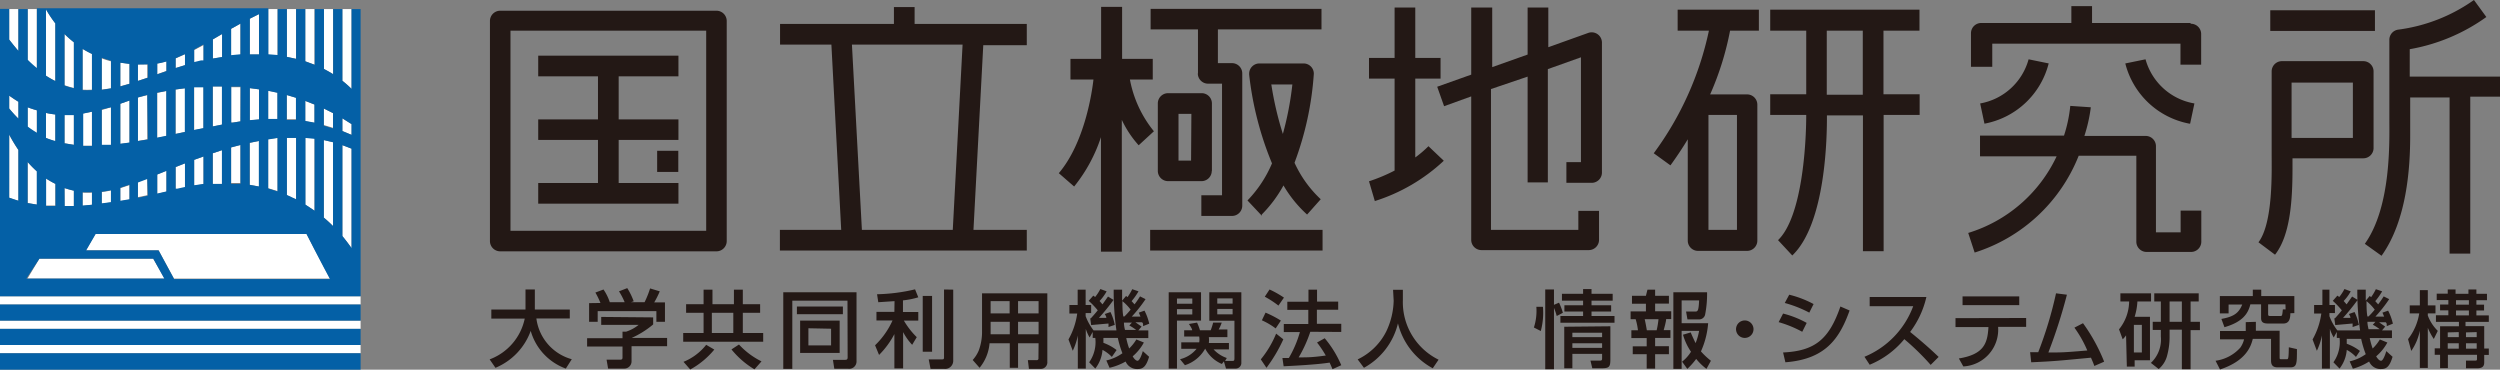
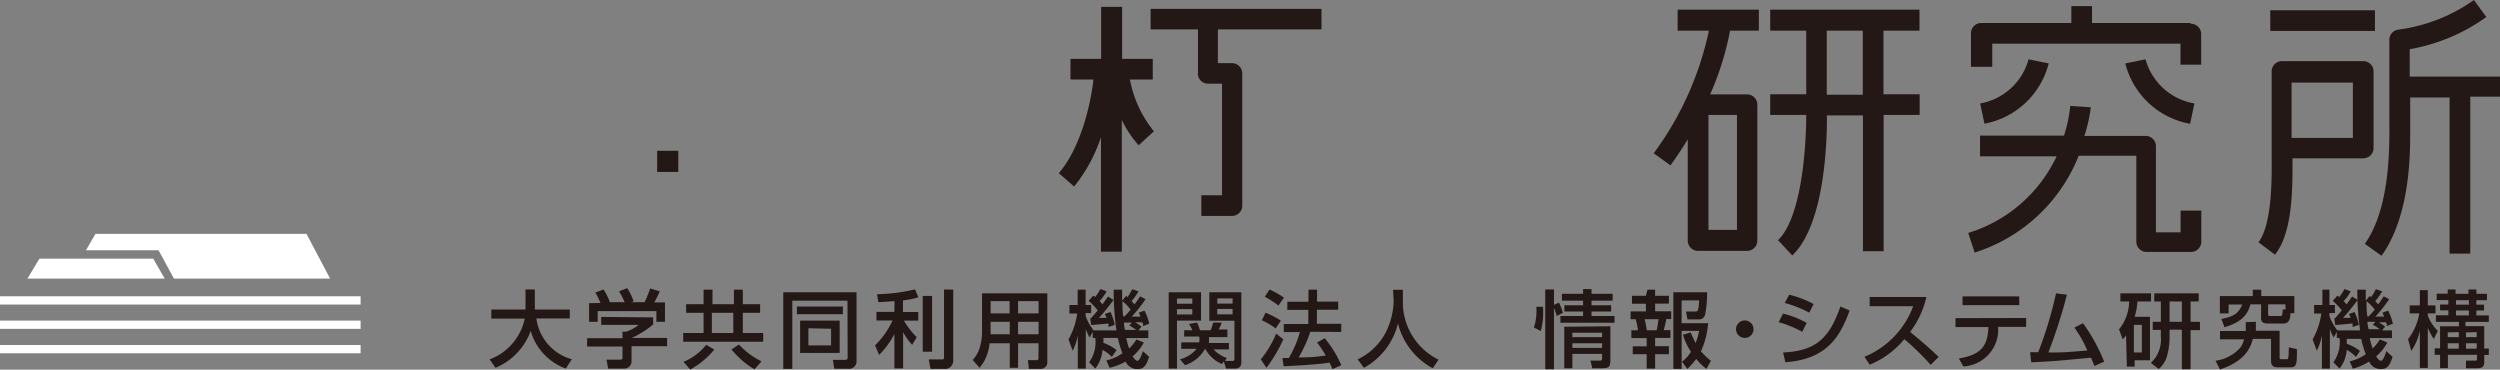
<svg xmlns="http://www.w3.org/2000/svg" width="163.13" height="24.12" viewBox="0 0 163.13 24.12">
  <rect x="0" y="0" width="163.13" height="24.12" fill="#808080" stroke="none" />
  <defs>
    <style>.cls-1{fill:#231815;}.cls-2{fill:#fff;}.cls-3{fill:#0460a6;}</style>
  </defs>
  <title>logo_sponser-5</title>
  <g id="menu_button">
-     <path class="cls-1" d="M92.35 10.3v-5.17h1.65v-1.35h-1.65v-3.29h-1.35v3.29h-1.67v1.35h1.67v6a11.14 11.14 0 0 1-1.67.7l.38 1.29a11.75 11.75 0 0 0 4.5-2.63l-1-.95a7.46 7.46 0 0 1-.91.77M102.21 10.58v1.35h1.65a.67.67 0 0 0 .67-.67v-8.48a.67.67 0 0 0-.9-.63l-2.6.93v-2.59h-1.35v3.07l-2.31.82v-3.89h-1.37v4.38l-2.22.79.45 1.27 1.77-.64v9.36a.67.67 0 0 0 .67.67h7a.67.67 0 0 0 .67-.67v-1.89h-1.35v1.24h-5.7v-9.19l2.39-.81v6.9h1.32v-7.39l2.16-.77v6.84h-1" />
    <path class="cls-1" d="M109.46 2h2.05a20.65 20.65 0 0 1-3.6 8l1.09.79c.42-.58.8-1.15 1.13-1.7v6.61a.67.67 0 0 0 .67.67h3.2a.67.67 0 0 0 .67-.67v-8.87a.67.67 0 0 0-.67-.67h-2.41a19.08 19.08 0 0 0 1.3-4.16h1.88v-1.37h-5.3v1.37m3.87 13h-1.86v-7.5h1.86zM125.25 2v-1.37h-9.74v1.37h2.35v4.15h-2.35v1.35h2.35c0 1.94-.27 6.66-1.84 8.17l.93 1c2.2-2.1 2.27-7.83 2.26-9.14h2.35v8.86h1.35v-8.89h2.35v-1.35h-2.36v-4.15h2.35m-3.7 4.18h-2.35v-4.18h2.35zM148.14.67h6.83v1.35h-6.83zM154.88 9.66v-5a.67.67 0 0 0-.67-.67h-5.31a.67.67 0 0 0-.67.67v5.44c0 1.1.1 4.44-.86 5.71l1.08.81c1-1.27 1.14-3.56 1.14-5.64v-.65h4.62a.67.67 0 0 0 .67-.67m-1.35-.66h-4v-3.61h4zM163.13 5h-5.89v-1.79a12.14 12.14 0 0 0 5-2.1l-.81-1.11a11 11 0 0 1-4.91 1.93.67.67 0 0 0-.61.67v5.18c0 1.41.14 5.69-1.6 8.13l1.09.78c1.66-2.32 1.87-5.76 1.87-7.84v-2.49h2.57v10.19h1.35v-10.24h2v-1.31M142.92 1.5h-6.41v-1.1h-1.35v1.1h-5.88a.67.67 0 0 0-.67.67v2.19h1.39v-1.51h12.28v1.37h1.35v-2a.67.67 0 0 0-.67-.67M142.24 15.16h-1.56v-5.62a.67.67 0 0 0-.67-.67h-4a10.14 10.14 0 0 0 .42-1.87l-1.34-.09a9.11 9.11 0 0 1-.41 1.94h-5.48v1.35h5a9.42 9.42 0 0 1-5.77 5l.42 1.28a10.8 10.8 0 0 0 6.79-6.32h3.76v5.61a.67.67 0 0 0 .67.67h2.9a.67.67 0 0 0 .67-.67v-2.03h-1.35v1.42M133.69 4.14l-1.32-.27a4 4 0 0 1-3.16 2.88l.28 1.32a5.33 5.33 0 0 0 4.19-3.93M142.91 8.07l.28-1.32a4 4 0 0 1-3.19-2.88l-1.32.27a5.33 5.33 0 0 0 4.19 3.93M75.29 8.56a7.52 7.52 0 0 1-1.56-3.37h1.49v-1.35h-2v-3.39h-1.37v3.39h-2v1.35h1.5c-.09.82-.57 4.12-2.26 6.11l1 .87a10.18 10.18 0 0 0 1.75-3.22v7.47h1.36v-8.6a6.79 6.79 0 0 0 1.1 1.66l1-.92M78.16 4.79a.67.67 0 0 0 .67.67h.91v7.28h-1.35v1.35h2a.67.67 0 0 0 .67-.67v-8.63a.67.67 0 0 0-.67-.67h-.92v-2.2h6.76v-1.34h-11.15v1.34h3.09v2.87" />
-     <path class="cls-1" d="M75.05 15h11.25v1.35h-11.25zM79.08 11.15v-4.4a.67.67 0 0 0-.67-.67h-2.19a.67.67 0 0 0-.67.67v4.4a.67.67 0 0 0 .67.67h2.18a.67.67 0 0 0 .67-.67m-1.35-.67h-.82v-3.05h.84zM82.33 14a8.38 8.38 0 0 0 1.42-1.9 8 8 0 0 0 1.54 1.9l.89-1a7.54 7.54 0 0 1-1.71-2.38 20.37 20.37 0 0 0 1.26-5.81.67.67 0 0 0-.67-.67h-2.88a.67.67 0 0 0-.67.67v.06a21.27 21.27 0 0 0 1.49 5.79 7.87 7.87 0 0 1-1.6 2.42l.94 1m.62-8.57h1.37a20.63 20.63 0 0 1-.62 3.23 21.5 21.5 0 0 1-.76-3.27zM67 2.91v-1.35h-7.32v-1.1h-1.35v1.1h-7.43v1.35h3.35l.64 12.09h-4v1.35h16.11v-1.35h-3.48l.64-12.05h2.84m-4.83 12.05h-5.93l-.65-12.09h7.22zM46.75.7h-14.11a.67.67 0 0 0-.67.67v14.36a.67.67 0 0 0 .67.67h14.11a.67.67 0 0 0 .67-.67v-14.36a.67.67 0 0 0-.67-.67m-.67 14.36h-12.77v-13.06h12.77zM44.27 11.94h-3.9v-2.81h3.9v-1.34h-3.9v-2.81h3.9v-1.35h-9.15v1.35h3.9v2.81h-3.9v1.34h3.9v2.81h-3.9v1.35h9.15v-1.35" />
    <path class="cls-1" d="M42.88 9.84h1.38v1.38h-1.38zM31.95 23.45a3.63 3.63 0 0 0 2.29-2.66h-2.18v-.59h2.23v-1.31h.61v1.31h2.28v.58h-2.18a3.18 3.18 0 0 0 2.31 2.66l-.39.61a3.69 3.69 0 0 1-2.29-2.46 4.12 4.12 0 0 1-2.3 2.41zM42.62 20.71v.46a6 6 0 0 1-1.4.88h2.31v.54h-2.32v1a.47.47 0 0 1-.45.46h-1.08l-.1-.58h.89c.15 0 .15-.08.15-.18v-.68h-2.31v-.54h2.31v-.43h.24a2.53 2.53 0 0 0 .81-.44h-2.44v-.52zm-3.44-.94a4.92 4.92 0 0 0-.33-.68l.53-.2a3.31 3.31 0 0 1 .41.83h-.13 1.1a4.36 4.36 0 0 0-.37-.71l.54-.21a4.45 4.45 0 0 1 .42.86l-.18.06h.89a6.24 6.24 0 0 0 .36-.9l.63.19a5.46 5.46 0 0 1-.36.72h.7v1.27h-.56v-.7h-3.83v.7h-.56v-1.22zM49.6 20.41h-1.13v1.32h1.33v.57h-5.22v-.57h1.33v-1.32h-1.14v-.56h1.14v-.95h.58v.95h1.4v-.95h.58v.95h1.13zm-5 3.2a3.63 3.63 0 0 0 1.48-1.11l.53.31a5.37 5.37 0 0 1-1.57 1.3zm1.85-3.2v1.32h1.4v-1.32zm1.77 2.07a5 5 0 0 0 1.47 1.1l-.46.52a5.63 5.63 0 0 1-1.5-1.3zM55.3 19.62h-3.6v4.45h-.59v-5h4.78v4.49a.48.48 0 0 1-.56.5h-.89l-.09-.58h.79c.07 0 .17 0 .17-.15zm-3.3.38h3v.5h-3zm.21.92h2.58v2.11h-2.58zm.54.5v1.12h1.48v-1.09zM58.37 19.65l-1.06.07-.08-.52a11.67 11.67 0 0 0 2.48-.32l.21.52a5.23 5.23 0 0 1-1 .2v.76h1v.56h-.94a5.13 5.13 0 0 0 .84 1.08l-.3.5a3.86 3.86 0 0 1-.59-.83v2.37h-.57v-2.24a5.51 5.51 0 0 1-1 1.36l-.26-.63a5.23 5.23 0 0 0 1.14-1.62h-1.05v-.56h1.17zm2.45-.34v3.64h-.61v-3.64zm1.38-.41v4.63a.53.53 0 0 1-.59.54h-.89l-.12-.62h.83c.14 0 .17 0 .17-.15v-4.41zM67.77 22.4h-1.34v1.6h-.54v-1.6h-1.32a2.9 2.9 0 0 1-.65 1.6l-.45-.51a2.13 2.13 0 0 0 .4-.63 3.48 3.48 0 0 0 .21-1.13v-2.59h4.26v4.46a.43.43 0 0 1-.47.47h-.73l-.07-.57h.56a.11.11 0 0 0 .13-.13zm-3.13-1.4v.81h1.25v-.81zm0-1.35v.8h1.24v-.8zm1.79 0v.8h1.34v-.8zm0 1.35v.81h1.34v-.81zM72.55 23.29a2.29 2.29 0 0 0-.61-.46 2.25 2.25 0 0 1-.47 1.22l-.4-.41a2.28 2.28 0 0 0 .4-1.59h-.17v-.39l-.2.36a2.58 2.58 0 0 1-.25-.56v2.59h-.52v-2.16a4.19 4.19 0 0 1-.33 1l-.28-.74a4.73 4.73 0 0 0 .57-1.69h-.51v-.56h.54v-1h.52v1h.36v.53h-.36v.2a3.47 3.47 0 0 0 .52.93h1.49a17.9 17.9 0 0 1-.18-2.66h.55v.72l.26-.31.09.08a3.47 3.47 0 0 0 .31-.52l.41.14a4.38 4.38 0 0 1-.45.64l.19.21a5.86 5.86 0 0 0 .36-.52l.36.18a9.35 9.35 0 0 1-.9 1.14h.57l-.11-.26.37-.13a3.56 3.56 0 0 1 .31.85l-.4.16c0-.16 0-.19-.07-.25h-.43l.4.28-.21.25h.65v.5h-1.44a5 5 0 0 0 .19.68 2.78 2.78 0 0 0 .47-.59l.49.2a3.13 3.13 0 0 1-.73.9c.06.11.19.29.32.29s.28-.41.34-.63l.41.37c-.19.64-.4.8-.74.8a.81.81 0 0 1-.79-.49 3.88 3.88 0 0 1-1.05.41l-.21-.48a2.88 2.88 0 0 0 1.05-.47 6.55 6.55 0 0 1-.3-1h-.94v.32a3.21 3.21 0 0 1 .86.47zm-1.36-2.53c.1-.11.23-.25.44-.51a5.27 5.27 0 0 0-.59-.62l.3-.34.12.09a3 3 0 0 0 .34-.52l.41.15a3 3 0 0 1-.46.63l.19.22.36-.51.36.22a13.48 13.48 0 0 1-.95 1.17h.48c0-.1-.06-.17-.1-.25l.37-.13a3.36 3.36 0 0 1 .28.84l-.41.14a2.08 2.08 0 0 0 0-.23l-1.13.1-.06-.43zm2.59-.55a3.08 3.08 0 0 0-.54-.56c0 .25 0 .73.06 1h.07a4.73 4.73 0 0 0 .4-.44zm.08.84h-.52c0 .2.05.41.07.48h.73a3.27 3.27 0 0 0-.45-.29zM76.26 19.07h2.11v1.85h-1.57v3.13h-.54zm.54.41v.34h1v-.34zm0 .69v.35h1v-.35zm2.93 3.58a2.2 2.2 0 0 1-1.09-1 2.33 2.33 0 0 1-1.32 1.08l-.32-.39a2 2 0 0 0 1.08-.68h-1v-.42h1.17a1.07 1.07 0 0 0 0-.38h-.98v-.41h.52c0-.11-.15-.31-.21-.41l.53-.09a3.36 3.36 0 0 1 .19.5h.7a3.89 3.89 0 0 0 .16-.5h.56a2.48 2.48 0 0 1-.2.45h.57v.5h-1.21a1.64 1.64 0 0 1 0 .38h1.31v.42h-1a2.1 2.1 0 0 0 .86.56l-.11.19h.47c.09 0 .14 0 .14-.17v-2.45h-1.64v-1.86h2.09v4.58a.37.37 0 0 1-.4.4h-.6l-.14-.47zm-.3-4.28v.34h1v-.34zm0 .69v.35h1v-.35zM83.74 22.14a9.91 9.91 0 0 1-1.1 1.86l-.37-.55a6.56 6.56 0 0 0 1-1.68zm-1.16-1.74a6.78 6.78 0 0 1 1 .52l-.34.51a4.64 4.64 0 0 0-.9-.53zm.26-1.51a6.34 6.34 0 0 1 .94.53l-.36.52a6.28 6.28 0 0 0-.89-.58zm2.66 2.76a8.54 8.54 0 0 1-.76 1.67c.63 0 .88 0 1.77-.12a7.1 7.1 0 0 0-.57-.85l.5-.28a6.91 6.91 0 0 1 1.08 1.76l-.57.26-.19-.43c-.8.13-2.37.21-3 .24l-.08-.54h.42a7.07 7.07 0 0 0 .72-1.69h-1.05v-.53h1.6v-.92h-1.37v-.53h1.38v-.79h.56v.78h1.38v.53h-1.39v.92h1.59v.53zM90.9 18.91h.64v.68a4.18 4.18 0 0 0 2.33 3.88l-.38.56a4.57 4.57 0 0 1-2.27-2.93 4.51 4.51 0 0 1-2.22 2.9l-.41-.55a4 4 0 0 0 1.87-1.83 4.92 4.92 0 0 0 .48-2zM100.09 21.37a3.54 3.54 0 0 0 .16-1.35h.43a4.6 4.6 0 0 1-.14 1.58zm1.49-.75a4.1 4.1 0 0 0-.18-.53v4h-.57v-5.2h.57v1l.33-.14a4 4 0 0 1 .25.66zm3.65-1h-1.38v.3h1.28v.41h-1.28v.29h1.5v.44h-3.53v-.44h1.48v-.29h-1.22v-.41h1.22v-.3h-1.38v-.45h1.38v-.31h.55v.31h1.38zm-.15 1.67v2.15c0 .52-.08.59-.6.59h-.58l-.12-.5h.63c.13 0 .13-.07.13-.19v-.25h-1.94v.94h-.53v-2.71zm-2.48.42v.29h1.94v-.29zm0 .69v.3h1.94v-.3zM107.5 18.9h.5v.4h.9v.51h-.9v.5h1.05v.51h-.33c0 .15-.13.61-.16.72h.44v.51h-1v.54h.9v.52h-.9v.94h-.55v-.94h-.91v-.51h.91v-.54h-1v-.51h.43a4.1 4.1 0 0 0-.15-.72h-.33v-.51h1v-.5h-.91v-.52h.91zm-.18 1.93c.07.31.09.43.14.72h.64a5.32 5.32 0 0 0 .12-.72zm3 .86c.08.19.19.43.32.7a4 4 0 0 0 .23-.8h-1.14v2.48h-.54v-5h2.2a7 7 0 0 1-.13 1.47.4.4 0 0 1-.43.3h-.72l-.09-.51h.57c.18 0 .25 0 .28-.73h-1.14v1.49h1.73a5.51 5.51 0 0 1-.47 1.84 4.82 4.82 0 0 0 .65.61l-.29.53a3.83 3.83 0 0 1-.67-.65 4.64 4.64 0 0 1-.58.65l-.34-.47a2.43 2.43 0 0 0 .58-.65 3.77 3.77 0 0 1-.52-1.11zM114.42 21.48a.57.57 0 1 1-.57-.57.57.57 0 0 1 .57.57zM117.6 21.65a7.53 7.53 0 0 0-1.54-.63l.29-.56a6.29 6.29 0 0 1 1.54.61zm-1.25 1.35c2.07-.1 3-.85 3.74-3l.6.26c-.67 1.88-1.61 3.18-4.19 3.38zm1.71-2.6a7.75 7.75 0 0 0-1.6-.63l.29-.54a6.69 6.69 0 0 1 1.59.61zM121.66 23.28a5.71 5.71 0 0 0 3.18-3.3h-2.84v-.6h3.7a6 6 0 0 1-1.06 2.28c.64.52 1.27 1.06 1.86 1.63l-.52.52a16.16 16.16 0 0 0-1.72-1.68 5.76 5.76 0 0 1-2.26 1.67zM132.21 20.75v.58h-1.83a2.4 2.4 0 0 1-2.27 2.58l-.29-.52c1.65-.27 1.87-1 1.93-2.05h-2.15v-.58zm-.45-1.41v.57h-3.7v-.57zM135.92 21.09a11.5 11.5 0 0 1 1.38 2.51l-.64.28c-.07-.2-.12-.31-.22-.54-2.12.2-2.35.23-3.9.3l-.07-.66h.53a25.79 25.79 0 0 0 1.16-3.84l.71.09a33.62 33.62 0 0 1-1.21 3.77c.86 0 1 0 2.54-.13a7.42 7.42 0 0 0-.84-1.49zM138.73 21.88a1.43 1.43 0 0 1-.22.26l-.24-.65a2.93 2.93 0 0 0 .66-1.82h-.57v-.53h2v.53h-.89a4 4 0 0 1-.18 1h1v2.84h-1v.41h-.51zm.51-.68v1.8h.52v-1.8zm4.23-2.06v.53h-.53v1.33h.61v.54h-.61v2.55h-.57v-2.58h-.8v.49a4.6 4.6 0 0 1-.15 1.16 1.69 1.69 0 0 1-.56.92l-.51-.4a2.09 2.09 0 0 0 .65-1.72v-.43h-.53v-.53h.53v-1.33h-.43v-.53zm-1.9.53v1.33h.8v-1.33zM147.2 21v.58h1.55v1.72c0 .12 0 .14.11.14h.35c.1 0 .13 0 .14-.78l.53.12c0 .94 0 1.19-.43 1.19h-.84c-.42 0-.42-.3-.42-.49v-1.37h-1.19c-.13.53-.46 1.44-2.14 2l-.29-.57a2.65 2.65 0 0 0 1.61-.85 1.54 1.54 0 0 0 .25-.55h-1.57v-.54h1.68v-.58zm2.25-.56c0 .45-.13.67-.46.67h-1c-.3 0-.45-.08-.45-.36v-.89h-.7c-.14.57-.47 1.14-1.69 1.49l-.2-.54c.84-.15 1.14-.4 1.36-.94h-.89v.58h-.57v-1.13h2.15v-.42h.55v.42h2.16v1.11zm-.32-.58h-1.13v.63c0 .07 0 .13.13.13h.65c.13 0 .14 0 .18-.43h.18zM153.73 23.29a2.29 2.29 0 0 0-.6-.46 2.25 2.25 0 0 1-.47 1.22l-.4-.41a2.28 2.28 0 0 0 .4-1.59h-.18v-.39l-.2.36a2.58 2.58 0 0 1-.25-.56v2.59h-.52v-2.16a4.18 4.18 0 0 1-.33 1l-.28-.74a4.72 4.72 0 0 0 .57-1.69h-.47v-.56h.54v-1h.46v1h.36v.53h-.36v.2a3.49 3.49 0 0 0 .52.93h1.48a17.87 17.87 0 0 1-.18-2.66h.55v.72l.26-.31.09.08a3.46 3.46 0 0 0 .31-.52l.41.14a4.37 4.37 0 0 1-.45.64l.19.21a6 6 0 0 0 .36-.52l.36.18a9.35 9.35 0 0 1-.9 1.14h.57l-.11-.26.37-.13a3.56 3.56 0 0 1 .31.85l-.4.16c0-.16 0-.19-.07-.25h-.43l.4.28-.21.25h.65v.5h-1.45a5 5 0 0 0 .19.68 2.78 2.78 0 0 0 .47-.59l.49.2a3.13 3.13 0 0 1-.73.9c.06.11.19.29.32.29s.28-.41.34-.63l.41.37c-.19.64-.4.8-.74.8a.81.81 0 0 1-.79-.49 3.88 3.88 0 0 1-1.06.47l-.21-.48a2.88 2.88 0 0 0 1.05-.47 6.58 6.58 0 0 1-.3-1h-.94v.32a3.21 3.21 0 0 1 .86.47zm-1.36-2.53c.1-.11.23-.25.44-.51a5.32 5.32 0 0 0-.59-.62l.3-.34.12.09a3 3 0 0 0 .34-.52l.41.15a2.94 2.94 0 0 1-.46.63l.19.22.36-.51.36.22a13.4 13.4 0 0 1-.95 1.17h.48c0-.1-.06-.17-.1-.25l.37-.13a3.35 3.35 0 0 1 .28.84l-.41.14a2 2 0 0 0 0-.23l-1.13.1-.06-.43zm2.59-.55a3.08 3.08 0 0 0-.54-.56c0 .25 0 .73.06 1h.07a4.8 4.8 0 0 0 .4-.44zm.04.79h-.52c0 .2.06.41.07.48h.73a3.26 3.26 0 0 0-.45-.29zM157.13 22.13a3.68 3.68 0 0 0 .73-1.68h-.62v-.52h.66v-1h.52v1h.5v.52h-.5v.14a2.73 2.73 0 0 0 .65 1l-.26.53a4.15 4.15 0 0 1-.39-.73v2.62h-.52v-2.43a3.6 3.6 0 0 1-.56 1.32zm2.59-3.24h.51v.28h.84v-.28h.52v.28h.69v.42h-.69v.29h.5v.38h-.5v.32h.81v.42h-1.52v.28h1.22v1.46h.3v.42h-.3v.48c0 .22-.07.39-.46.39h-.73v-.5h.53c.18 0 .19 0 .19-.15v-.23h-1.9v.87h-.51v-.87h-.35v-.42h.35v-1.44h1.23v-.29h-1.5v-.43h.81v-.32h-.54v-.38h.54v-.29h-.76v-.42h.72zm0 2.8v.31h.72v-.33zm0 .71v.35h.72v-.35zm.54-2.81v.29h.84v-.29zm0 .67v.32h.84v-.32zm.65 1.43v.31h.7v-.33zm0 .71v.35h.7v-.35z" />
-     <path class="cls-2" d="M1.2 7.74v-1.1q-.3-.18-.6-.4v.84a7.82 7.82 0 0 0 .6.66M14.49 5.64h-.6v2.61l.6-.12v-2.49M15.69 7.92v-2.23h-.61v2.31h.1l.5-.08M12.07 5.76l-.61.08v2.9l.61-.13v-2.85M13.28 5.66h-.61v2.83l.61-.12v-2.71M3.62 7.47a5.51 5.51 0 0 1-.62-.1v1.63a6 6 0 0 0 .61.23v-1.76M16.9 5.83l-.6-.08v2.1l.6-.05v-2M10.86 5.94l-.6.12v2.94l.6-.12v-2.94M2.41 7.2a6.12 6.12 0 0 1-.61-.2v1.3a6 6 0 0 0 .6.4v-1.5M22.94 8.1l-.6-.38v.83l.6.25v-.7M6 7.29l-.61.12v2.1h.61v-2.22M21.73 7.38l-.6-.3v1.08l.6.18v-1M4.82 7.48h-.61v1.87l.61.1v-2M18.11 7.76v-1.71l-.61-.13v1.85h.61M19.32 6.38l-.6-.18v1.58h.6v-1.4M9.65 6.2l-.65.16v2.84l.61-.11v-2.89M20.52 6.82l-.6-.23v1.32l.6.11v-1.2M7.24 7l-.6.18v2.32h.6v-2.5M8.45 6.56l-.6.21v2.62l.6-.08v-2.75M22.94 9.7l-.6-.23v5.94q.32.38.6.79v-6.5M3.62 12a5.41 5.41 0 0 1-.62-.35v1.76h.61v-1.41M14.49 9.8l-.6.2v2h.6v-2.2M12.07 12.23v-1.57l-.61.24v1.47h.11l.5-.11M19.32 9h-.6v3.75l.6.28v-4.03M4.82 12.44a5.07 5.07 0 0 1-.61-.17v1.19h.61v-1M1.2 9.79a10.38 10.38 0 0 1-.6-1v4.11c.19.08.4.14.6.2v-3.31M20.52 9h-.6v4.36c.21.13.41.26.6.4v-4.76M15.69 9.46l-.61.16v2.32h.61v-2.48M16.9 9.2l-.6.12v2.74l.6.11v-3M2.41 11.18a6.9 6.9 0 0 1-.6-.61v2.68l.6.1v-2.17M6 12.57a5.72 5.72 0 0 1-.61 0v.87l.61-.08v-.79M9.65 11.63l-.65.23v1l.61-.12v-1.11M13.28 10.21l-.61.22v1.68l.61-.09v-1.81M10.86 11.14l-.6.24v1.27l.6-.14v-1.37M18.11 9l-.61.07v3.21l.61.19v-3.47M8.45 12.08l-.6.2v.85l.6-.1v-.95M7.24 12.43a5.71 5.71 0 0 1-.6.1v.76l.6-.08v-.78M21.73 9.28l-.6-.14v5.06q.32.26.6.55v-5.47M18.11.59h-.61v3l.61.05v-3M9.65 4.2h-.65v1.08l.61-.21v-.87M8.45 4.17l-.6-.08v1.54l.6-.17v-1.29M10.86 4a4.5 4.5 0 0 1-.6.14v.7l.6-.21v-.63M16.9 3.55v-2.63l-.6.3v2.34h.6M15.69 1.54l-.61.34v1.76l.61-.06v-2M22.94.59h-.6v4.68a7.23 7.23 0 0 1 .6.53v-5.21M21.73.59h-.6v3.91q.31.16.6.34v-4.25M12.07 3.54l-.61.27v.63l.61-.19v-.71M14.49 2.22l-.6.35v1.25l.6-.1v-1.5M19.32.59h-.6v3.12l.6.13v-3.25M7.24 4c-.21-.05-.41-.12-.6-.19v2.04l.6-.09v-1.76M13.28 3.94v-1l-.61.33v.85l.45-.12h.16M6 3.52a6.42 6.42 0 0 1-.61-.33v2.66a5.43 5.43 0 0 0 .61 0v-2.33M2.41.59h-.61v3.41q.3.3.6.54v-3.95M20.52.59h-.6v3.41l.6.22v-3.63M1.2.59h-.6v2c.2.26.41.51.6.74v-2.74M3.62 1.53a7.91 7.91 0 0 1-.62-.92v4.33a6.21 6.21 0 0 0 .61.35v-3.76M4.82 2.76a6.78 6.78 0 0 1-.61-.54v3.34a5.15 5.15 0 0 0 .61.18v-3" />
    <path class="cls-2" d="M0 19.33h23.53v.54h-23.53zM0 20.92h23.53v.54h-23.53zM0 22.51h23.53v.54h-23.53zM10.35 16.34l1 1.84h10.19l-1.54-2.92h-13.77l-.62 1.07h4.73M10.75 18.18l-.75-1.3h-7.43l-.78 1.3h9" />
-     <path class="cls-3" d="M0 23.05h23.53v1.07h-23.53zM0 21.46h23.53v1.05h-23.53zM0 19.87h23.53v1.05h-23.53zM22.94.59v5.21a7.23 7.23 0 0 0-.6-.53v-4.68h-.6v4.25q-.29-.18-.6-.34v-3.91h-.6v3.64l-.62-.23v-3.41h-.6v3.25l-.6-.13v-3.12h-.6v3l-.61-.05v-3h-15.1v3.9q-.3-.24-.6-.54v-3.31h-.61v2.73c-.2-.23-.4-.48-.6-.74v-2h-.6v18.75h23.53v-18.74h-.59m-1.21 6.79v1l-.6-.18v-1.12zm-19.93 3.19a6.85 6.85 0 0 0 .6.61v2.17l-.6-.1zm1.2-3.2a5.51 5.51 0 0 0 .61.1v1.73a6 6 0 0 1-.61-.2zm1.21 4.9a5.07 5.07 0 0 0 .61.17v1h-.6zm12.68-.1l-.6-.11v-2.74l.6-.12zm-1.2-.17h-.61v-2.38l.61-.16zm-1.21 0h-.6v-2l.6-.2zm-1.2 0l-.61.09v-1.66l.61-.22zm-1.21.2l-.5.11h-.11v-1.41l.61-.24zm-1.21.29l-.6.14v-1.24l.6-.24zm-1.21.27l-.65.15v-1l.61-.23zm-1.2.24l-.6.1v-.85l.6-.2zm-1.21.19l-.6.08v-.76a5.72 5.72 0 0 0 .6-.1zm-1.24.17l-.61.05v-.87a5.73 5.73 0 0 0 .61 0zm-3.43 3.52h7.43l.72 1.3h-9zm7.78-.54h-4.73l.62-1.07h13.76l.51 1 .6 1.15.42.79h-10.17zm10.18-2.59l-.6-.4v-4.35l.6.06zm-1.21-.75l-.6-.28v-3.72h.6zm-1.21-.51l-.61-.19v-3.2l.61-.1zm-1.21-4.7l-.6.05v-2.09l.6.08zm-1.21.13l-.5.08h-.1v-2.35h.61zm-1.21.21l-.6.12v-2.61h.6zm-1.21.23l-.61.12v-2.78h.61zm-1.21.25l-.61.13v-2.9l.61-.08zm-1.21.25l-.6.12v-2.93l.6-.12zm-1.2.24l-.65.1v-2.84l.61-.17zm-1.2.2l-.6.08v-2.61l.6-.21zm-1.21.15h-.6v-2.31l.6-.14zm-1.24.07h-.57v-2.11l.57-.12zm-1.18-.07l-.61-.1v-1.84h.61zm-1.2 2.55v1.44h-.61v-1.79a5.41 5.41 0 0 0 .61.35zm18.11 2.75q-.29-.29-.6-.55v-5.06l.6.14zm-1.21-7.93v1.18l-.6-.11v-1.31zm-1.21-.44v1.45h-.6v-1.63zm-1.21-.33v1.71h-.6v-1.83zm-1.2-5.13v2.63h-.6v-2.33zm-1.21.62v2l-.61.06v-1.72zm-1.2 2.18l-.6.1v-1.25l.6-.35zm-1.21.22h-.16l-.45.11v-.82l.61-.33zm-1.21.31l-.61.19v-.64l.61-.27zm-1.21.39l-.6.21v-.7a4.5 4.5 0 0 0 .6-.14zm-1.21-.44v.87l-.65.21v-1.07zm-1.2 1.27l-.6.17v-1.55l.6.08zm-1.21.3l-.6.09v-2.09c.19.07.39.13.6.19zm-1.24.11a5.43 5.43 0 0 1-.61 0v-2.69a6.38 6.38 0 0 0 .61.33zm-1.18-3.12v3a5.15 5.15 0 0 1-.61-.18v-3.36a6.78 6.78 0 0 0 .61.54zm-1.82-2.15a7.91 7.91 0 0 0 .61.92v3.76a6.21 6.21 0 0 1-.61-.35zm-.59 6.59v1.46a6 6 0 0 1-.6-.4v-1.26a6.12 6.12 0 0 0 .6.2zm-1.81-.96q.31.22.6.4v1.1a7.76 7.76 0 0 1-.6-.66zm0 2.54a10.38 10.38 0 0 0 .6 1v3.32l-.6-.2zm22.34 7.41q-.28-.4-.6-.79v-5.93l.6.23zm0-7.39l-.6-.25v-.83l.6.38z" />
  </g>
</svg>